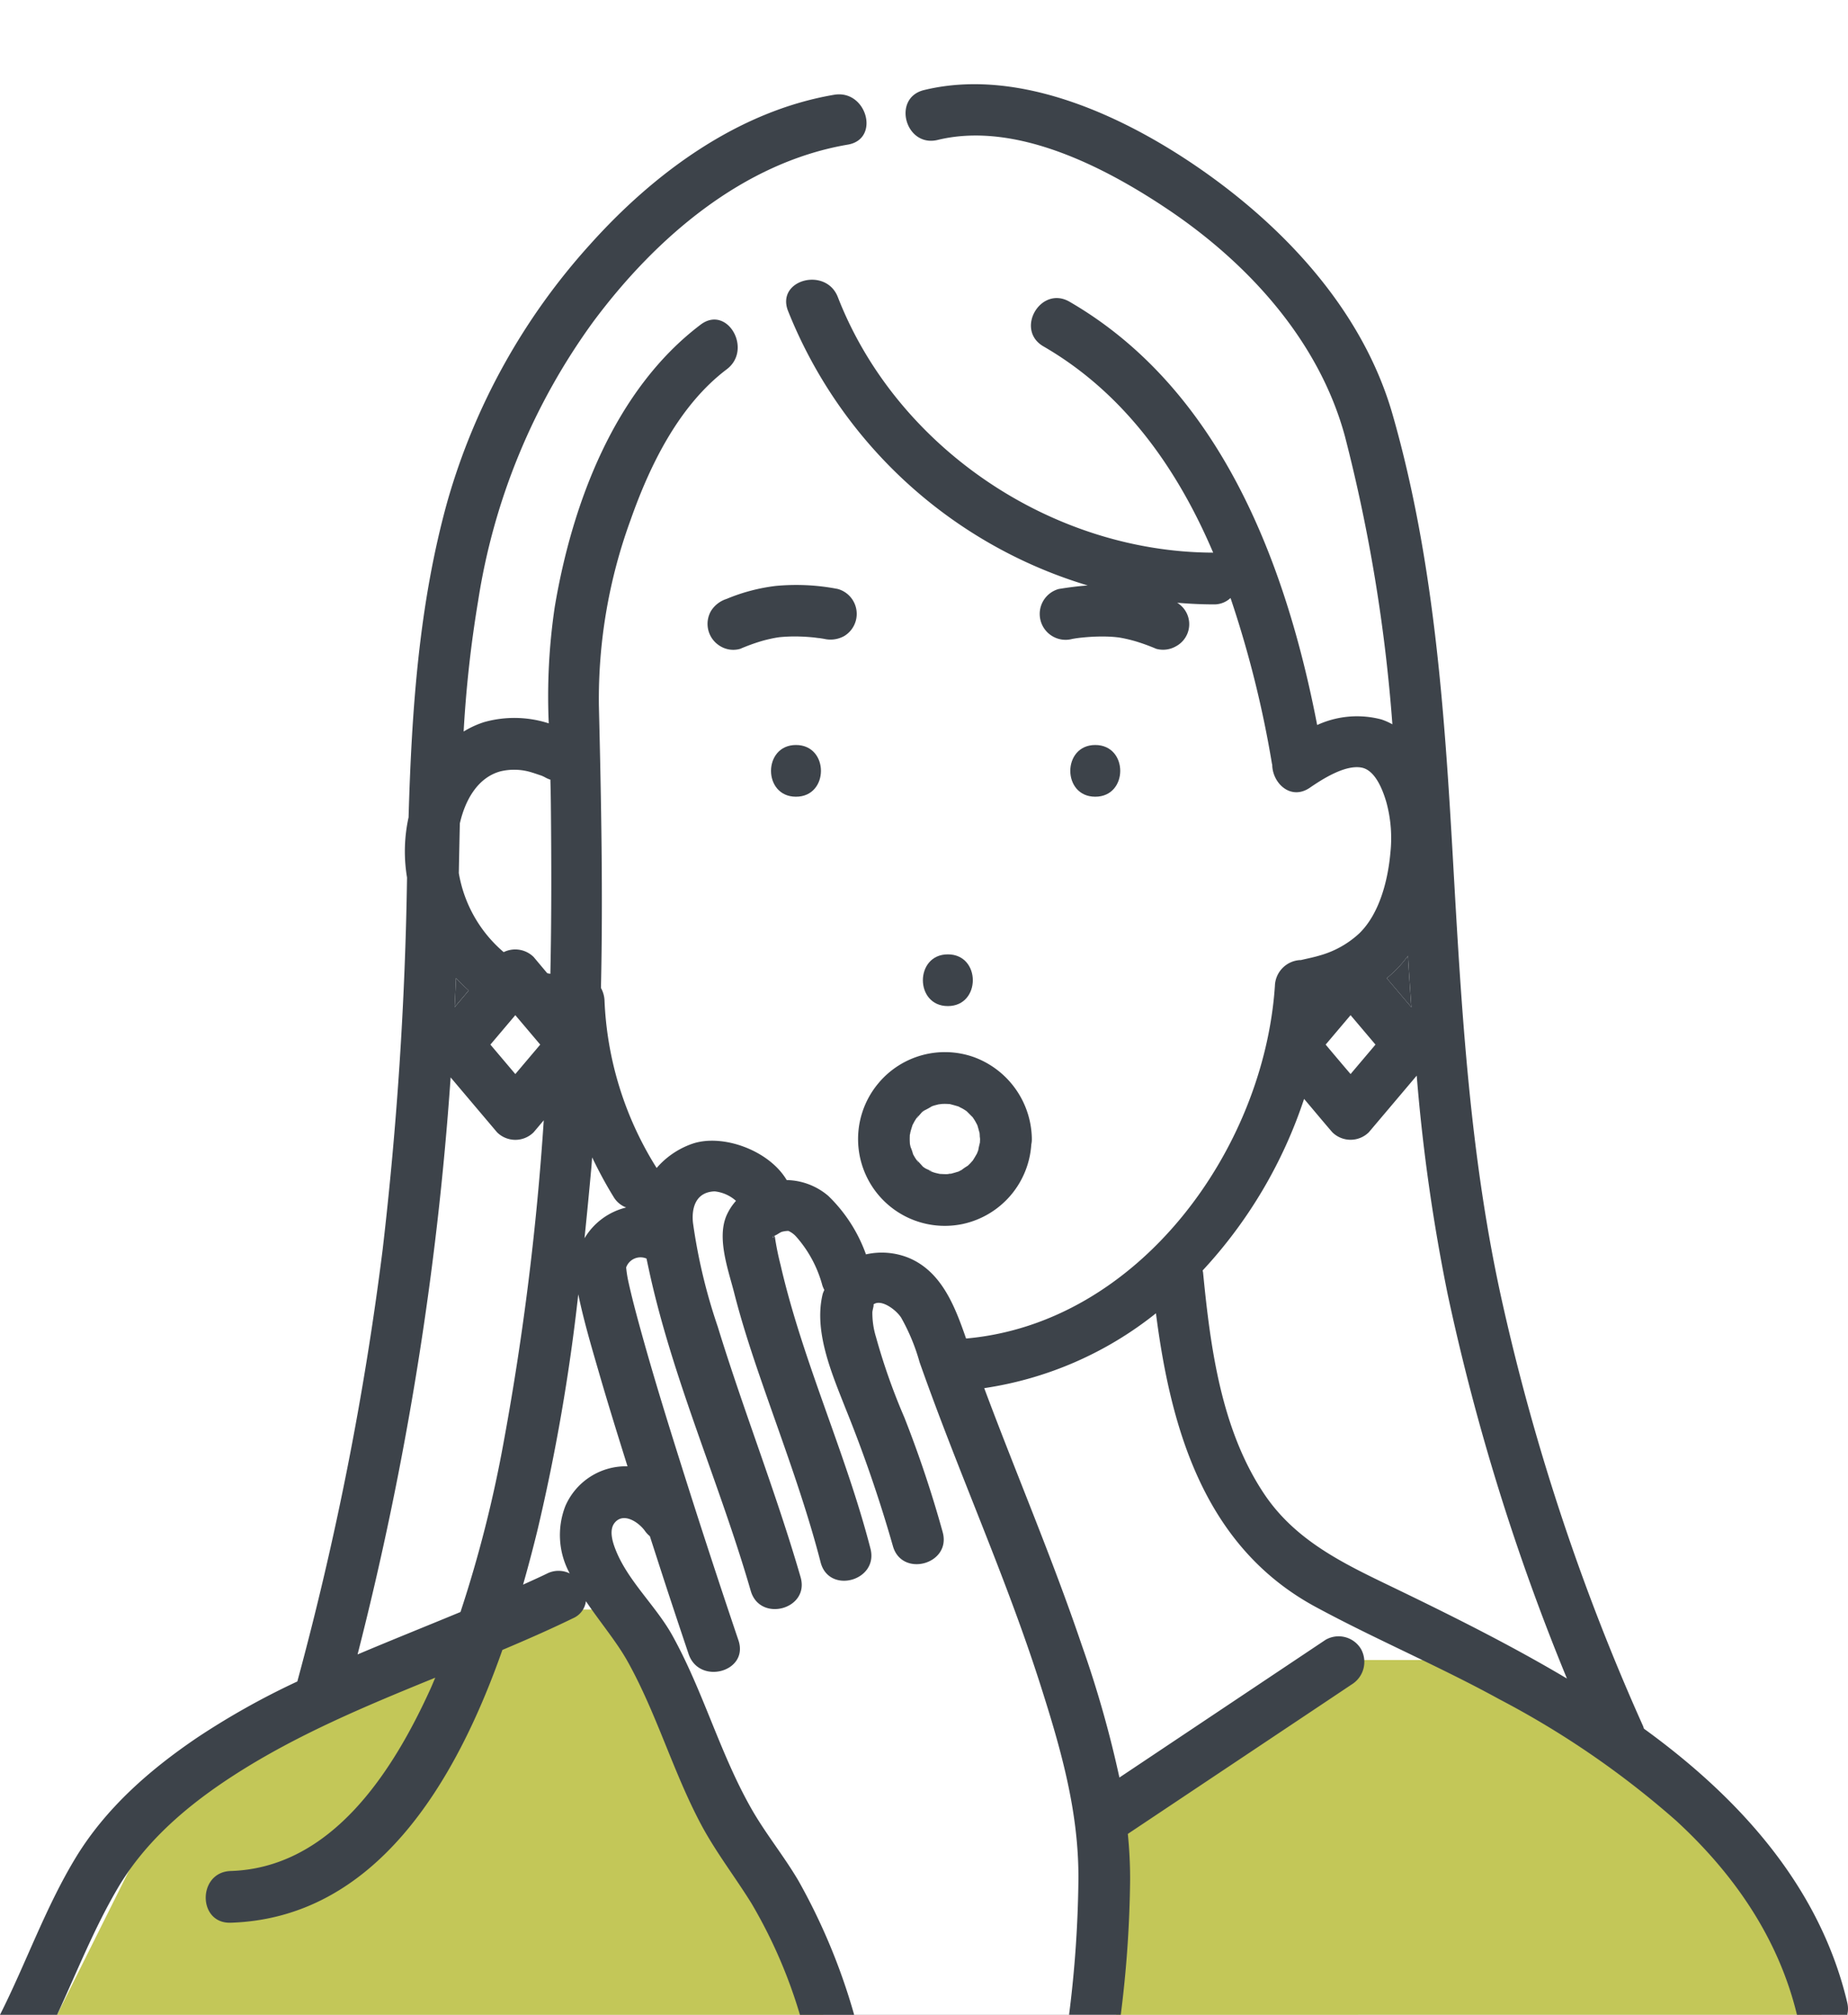
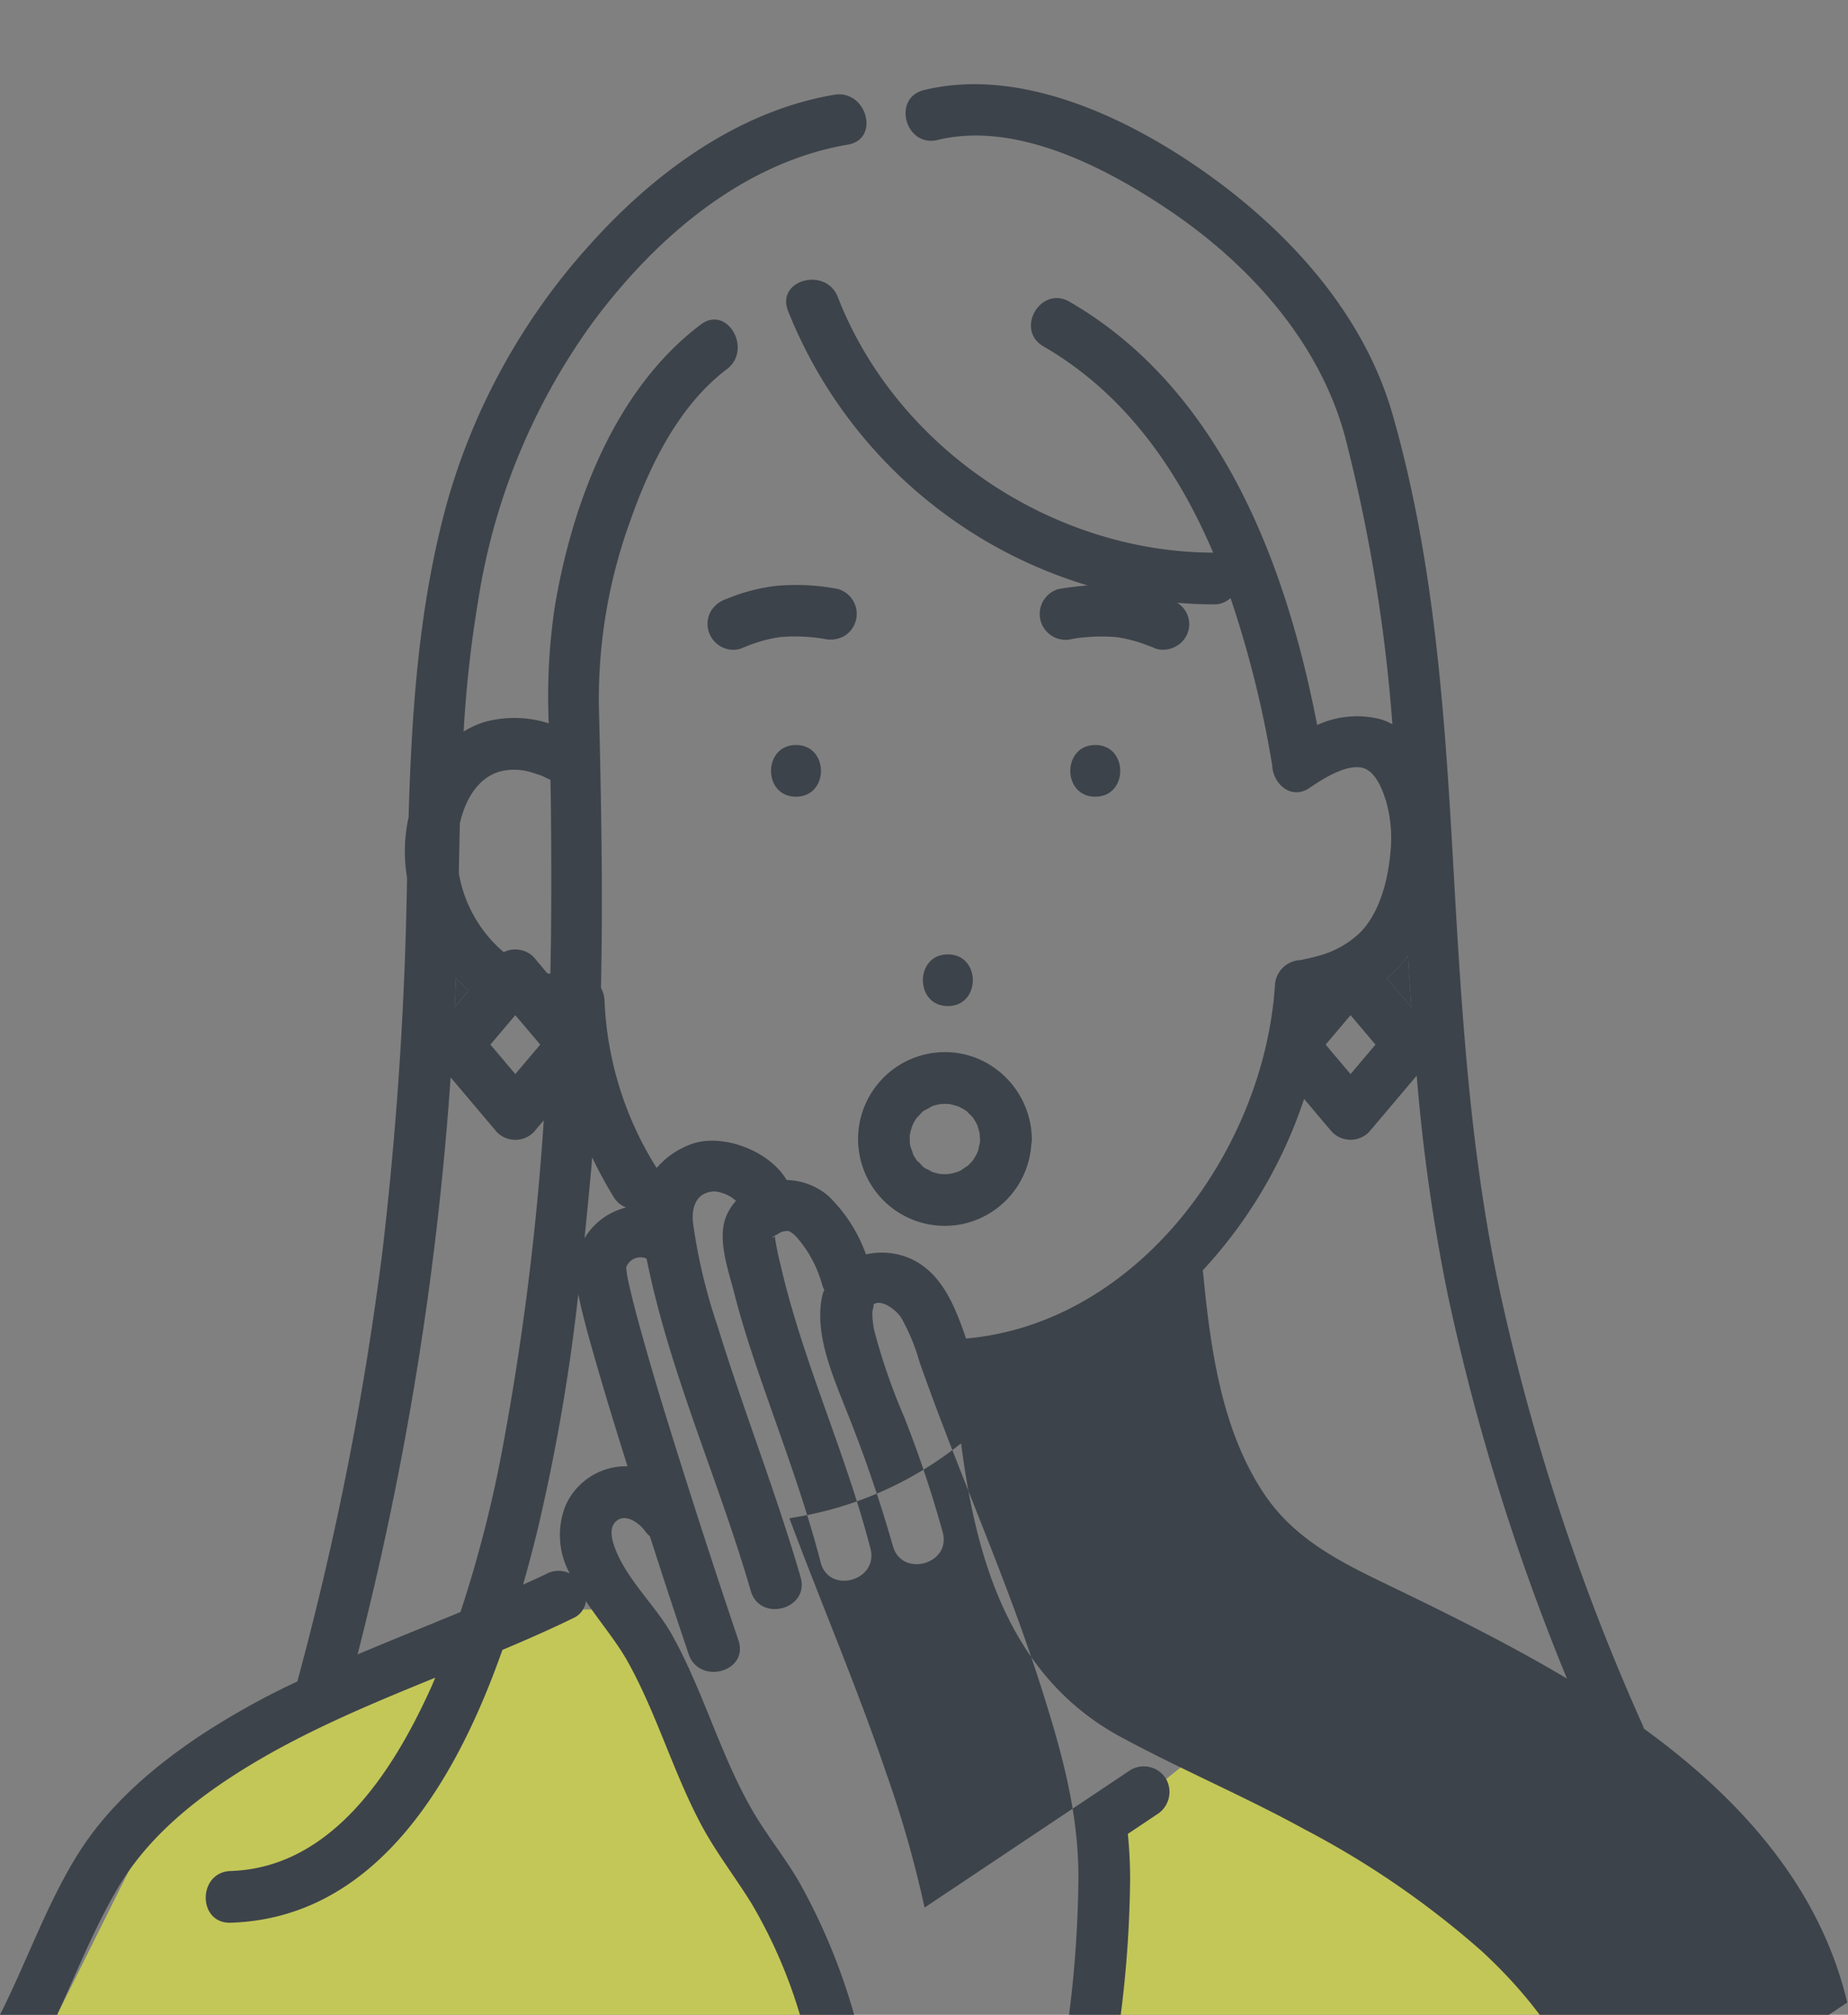
<svg xmlns="http://www.w3.org/2000/svg" viewBox="0 0 178 194.001" height="194.001" width="178">
  <rect x="0" y="0" width="178" height="194.001" fill="#808080" stroke="none" />
  <g transform="translate(-451 -2661.895)" id="premium03_review02">
-     <rect fill="#fff" transform="translate(451 2661.895)" height="194" width="178" data-sanitized-data-name="長方形 1040" data-name="長方形 1040" id="長方形_1040" />
    <path fill="#c3c758" d="M456.5,2855.895l10.159-20.359,37.146-18.668H509.2l10.661,18.668,7.271,12.119,3.169,8.24Z" data-sanitized-data-name="パス 36305" data-name="パス 36305" id="パス_36305" />
    <path fill="#c3c758" d="M558.516,2855.895v-18.818l19.016-15.342h15.357l19.831,11.4,10.818,12.541,2.919,10.215Z" data-sanitized-data-name="パス 36306" data-name="パス 36306" id="パス_36306" />
    <g transform="translate(303 2114.303)" id="イラスト">
      <path fill="#3d434a" transform="translate(157.097 298.101)" d="M85.29,359.649v-.014c-.011.154-.011.315,0,.014" data-sanitized-data-name="パス 36006" data-name="パス 36006" id="パス_36006" />
      <path fill="#3d434a" transform="translate(156.511 297.84)" d="M79.911,357.275c.05-.093.048-.159-.094.068l-.033.051a.877.877,0,0,0,.127-.118" data-sanitized-data-name="パス 36007" data-name="パス 36007" id="パス_36007" />
      <path fill="#3d434a" transform="translate(156.626 297.754)" d="M81.02,356.391c-.282.091-.121.044.022-.008l-.022.008" data-sanitized-data-name="パス 36008" data-name="パス 36008" id="パス_36008" />
      <path fill="#3d434a" transform="translate(156.508 297.859)" d="M79.754,357.4c.009,0,.017-.012.025-.016l.008-.01c-.01.007-.029.025-.033.025" data-sanitized-data-name="パス 36009" data-name="パス 36009" id="パス_36009" />
      <path fill="#3d434a" transform="translate(156.654 298.359)" d="M81.158,362.089c0-.012-.024-.019-.032-.03H81.12c.011.01.034.022.038.031" data-sanitized-data-name="パス 36010" data-name="パス 36010" id="パス_36010" />
      <path fill="#3d434a" transform="translate(156.808 298.378)" d="M82.753,362.236h0a1.6,1.6,0,0,0-.187.014c0,.012.038.017.187-.014" data-sanitized-data-name="パス 36012" data-name="パス 36012" id="パス_36012" />
      <path fill="#3d434a" transform="translate(157.095 298)" d="M85.269,358.851c.03.093.072.134.024-.055-.009-.035-.02-.07-.029-.1a1.164,1.164,0,0,0,0,.159" data-sanitized-data-name="パス 36013" data-name="パス 36013" id="パス_36013" />
      <path fill="#3d434a" transform="translate(157.096 297.992)" d="M85.277,358.617a.179.179,0,0,0-.015.07l0,.013a.192.192,0,0,1,.012-.083" data-sanitized-data-name="パス 36014" data-name="パス 36014" id="パス_36014" />
      <path fill="#3d434a" transform="translate(156.827 298.377)" d="M82.844,362.236c-.014-.011-.039-.009-.059-.013s-.033.01-.05.013a.344.344,0,0,1,.108,0" data-sanitized-data-name="パス 36015" data-name="パス 36015" id="パス_36015" />
      <path fill="#3d434a" transform="translate(156.63 298.35)" d="M81.017,362.027l.127.041a.349.349,0,0,0-.073-.059c-.128-.055-.292-.059-.054.018" data-sanitized-data-name="パス 36019" data-name="パス 36019" id="パス_36019" />
      <path fill="#3d434a" transform="translate(160.875 296.355)" d="M123.067,348.225q-.174-2.475-.329-4.953a12.25,12.25,0,0,1-.955,1.153,11.615,11.615,0,0,1-1.088,1l2.372,2.8" data-sanitized-data-name="パス 36020" data-name="パス 36020" id="パス_36020" />
      <path fill="#3d434a" transform="translate(152.221 296.562)" d="M40.929,346.4a16.7,16.7,0,0,1-1.232-1.194c-.035.935-.086,1.869-.129,2.8l1.361-1.609" data-sanitized-data-name="パス 36023" data-name="パス 36023" id="パス_36023" />
      <path fill="#3d434a" transform="translate(156.508 298.248)" d="M79.754,361.013c.006,0,.025.022.037.028l0-.007c-.011-.006-.022-.021-.032-.021" data-sanitized-data-name="パス 36024" data-name="パス 36024" id="パス_36024" />
-       <path fill="#3d434a" transform="translate(156.511 298.251)" d="M79.86,361.151c.135.207.083.054,0-.055a.359.359,0,0,0-.073-.056l.073.112" data-sanitized-data-name="パス 36025" data-name="パス 36025" id="パス_36025" />
-       <path fill="#3d434a" transform="translate(155.172 298.954)" d="M67.425,367.636c-.383.144-.055.277,0,0" data-sanitized-data-name="パス 36026" data-name="パス 36026" id="パス_36026" />
      <path fill="#3d434a" transform="translate(154.569 292.912)" d="M74.716,315.941a2.49,2.49,0,0,0-.594-4.551,20.949,20.949,0,0,0-5.958-.293,17.722,17.722,0,0,0-4.754,1.254,2.754,2.754,0,0,0-1.487,1.144,2.49,2.49,0,0,0,.893,3.407,2.4,2.4,0,0,0,1.919.251,19.051,19.051,0,0,1,1.9-.7c.323-.1.65-.183.979-.256.177-.04.356-.076.536-.108.042-.008.145-.023.242-.039s.231-.027.281-.031q.3-.027.594-.04c.4-.019.8-.021,1.193-.009.435.012.87.041,1.3.083.217.02.437.063.655.073l-.034,0,.414.065a2.708,2.708,0,0,0,1.919-.251" data-sanitized-data-name="パス 36033" data-name="パス 36033" id="パス_36033" />
      <path fill="#3d434a" transform="translate(155.581 293.405)" d="M71.372,315.634l-.029,0c-.163-.024-.561-.022.029,0" data-sanitized-data-name="パス 36034" data-name="パス 36034" id="パス_36034" />
      <path fill="#3d434a" transform="translate(157.938 294.398)" d="M95.557,324.928c-3.2,0-3.209,4.98,0,4.98s3.209-4.98,0-4.98" data-sanitized-data-name="パス 36035" data-name="パス 36035" id="パス_36035" />
      <path fill="#3d434a" transform="translate(156.568 296.342)" d="M82.728,343.143c-3.2,0-3.209,4.98,0,4.98s3.209-4.98,0-4.98" data-sanitized-data-name="パス 36036" data-name="パス 36036" id="パス_36036" />
      <path fill="#3d434a" transform="translate(155.158 294.398)" d="M69.51,324.928c-3.2,0-3.209,4.98,0,4.98s3.209-4.98,0-4.98" data-sanitized-data-name="パス 36037" data-name="パス 36037" id="パス_36037" />
-       <path fill="#3d434a" transform="translate(148 288.265)" d="M177.927,452.148c-2.665-11.249-10.474-19.766-19.584-26.371a2.652,2.652,0,0,0-.091-.269,212.907,212.907,0,0,1-13.511-40.6c-3.183-14.139-3.975-28.436-4.794-42.859-.815-14.355-1.832-28.951-5.821-42.837-2.757-9.595-9.833-17.424-17.814-23.123C108.853,270.768,98.4,265.71,89,268c-3.112.758-1.794,5.561,1.324,4.8,7.519-1.829,16.108,2.626,22.138,6.669,7.779,5.214,14.574,12.665,17.077,21.849a157.632,157.632,0,0,1,4.576,27.752,6.168,6.168,0,0,0-1.056-.468,9.189,9.189,0,0,0-6.189.536c-3.037-15.708-9.4-32.388-23.85-40.757-2.779-1.609-5.289,2.693-2.513,4.3,7.78,4.5,12.887,11.743,16.346,19.859-15.518-.041-30.5-10.083-36.152-24.607-1.15-2.954-5.967-1.669-4.8,1.324A45.022,45.022,0,0,0,104.767,315.7c-.934.068-1.866.19-2.792.341a2.5,2.5,0,0,0-1.488,1.144,2.491,2.491,0,0,0,2.812,3.659l.355-.058.072-.01.2-.027c.108-.012.218-.024.326-.034.435-.044.871-.075,1.309-.09q.6-.02,1.2,0c.2.009.4.021.6.038.064.005.256.027.376.04l.153.024c.179.031.359.066.537.106.331.072.657.156.982.252a19.121,19.121,0,0,1,1.957.714,2.489,2.489,0,0,0,1.92-.251,2.414,2.414,0,0,0,.1-4.184c1.162.1,2.332.157,3.507.159a2.3,2.3,0,0,0,1.632-.615,102.207,102.207,0,0,1,3.984,15.924c.008.043.024.077.033.119.006,1.768,1.772,3.492,3.625,2.222,1.239-.85,3.407-2.23,4.978-1.936,1.334.25,2.054,2.185,2.39,3.332a13.133,13.133,0,0,1,.386,4.891c-.236,2.615-1.037,5.826-2.981,7.726a9.233,9.233,0,0,1-3.8,2.135c-.551.168-1.108.279-1.667.409l-.3.07a.656.656,0,0,0,.116-.032,2.569,2.569,0,0,0-2.49,2.49c-1.06,15.781-13.14,32.485-29.746,33.952-1.071-3.089-2.352-6.459-5.548-7.775a6.917,6.917,0,0,0-4.095-.327,14.7,14.7,0,0,0-3.629-5.631,6.342,6.342,0,0,0-4.006-1.524c-1.715-2.892-6.218-4.489-9.1-3.493a8.01,8.01,0,0,0-3.427,2.33,32.758,32.758,0,0,1-5.022-16.155,2.689,2.689,0,0,0-.341-1.177c.2-9.054.022-18.107-.2-27.2a50.174,50.174,0,0,1,3.043-17.838c1.867-5.309,4.673-11.061,9.275-14.537,2.524-1.907.046-6.234-2.514-4.3-8.29,6.262-12.379,17.23-14.053,27.17a58.5,58.5,0,0,0-.58,11.224,10.776,10.776,0,0,0-6.22-.121,8.918,8.918,0,0,0-1.978.91,115.451,115.451,0,0,1,1.393-12.564,61.633,61.633,0,0,1,11.1-26.909c5.972-8.028,14.382-15.316,24.512-17.04,3.153-.536,1.816-5.335-1.324-4.8-9.275,1.578-17.36,7.548-23.515,14.423a62.318,62.318,0,0,0-13.732,24.735c-2.755,9.909-3.441,20.174-3.738,30.413a15.232,15.232,0,0,0-.148,5.8,354.717,354.717,0,0,1-2.346,35.794,303.02,303.02,0,0,1-8.221,41.614,73.775,73.775,0,0,0-9.624,5.391c-4.6,3.112-8.835,6.811-11.739,11.6S2.513,448.347,0,453.328H5.5c1.881-4.068,3.538-8.26,5.8-12.124,2.7-4.62,6.817-8.1,11.275-10.97,6.046-3.893,12.689-6.653,19.351-9.366-.153.35-.293.7-.452,1.051-3.617,7.958-9.513,17.253-19.253,17.563-3.2.1-3.212,5.083,0,4.98,13.976-.445,21.683-13.53,26.17-26.267,2.293-.968,4.572-1.964,6.8-3.05a2.073,2.073,0,0,0,1.245-1.642c1.368,2.023,2.984,3.946,4.015,5.8,2.8,5.017,4.367,10.6,7.063,15.674,1.421,2.67,3.284,5.064,4.875,7.632a47.977,47.977,0,0,1,4.662,10.723h5.214c-.008-.033-.008-.063-.019-.1a59.165,59.165,0,0,0-5.339-12.811c-1.409-2.4-3.2-4.576-4.569-7-3.017-5.322-4.617-11.295-7.586-16.636-1.559-2.8-4.243-5.21-5.427-8.164-.3-.737-.7-1.944-.127-2.66.855-1.065,2.337-.053,2.929.785a2.629,2.629,0,0,0,.468.5c.655,2.018,1.3,4.038,1.967,6.052q.875,2.649,1.765,5.293c1.021,3.019,5.833,1.724,4.8-1.324q-2.905-8.589-5.627-17.24c-1.327-4.213-2.633-8.436-3.806-12.7-.426-1.544-.841-3.094-1.183-4.659a11.28,11.28,0,0,1-.2-1.3,1.469,1.469,0,0,1,1.961-.857c.074.352.151.706.224,1.046,2.282,10.583,6.815,20.572,9.817,30.953.89,3.073,5.7,1.766,4.8-1.324-2.353-8.131-5.489-16.007-7.974-24.1a53.751,53.751,0,0,1-2.392-10.024c-.152-1.451.286-2.961,2.089-3.02a3.653,3.653,0,0,1,2.055.913,5.343,5.343,0,0,0-.913,1.411c-.951,2.21.174,5.237.743,7.467.719,2.823,1.627,5.6,2.575,8.349,2.011,5.832,4.205,11.6,5.748,17.582.8,3.1,5.6,1.787,4.8-1.324-2.387-9.252-6.511-17.98-8.655-27.294a27,27,0,0,1-.571-2.844h0c.236-.08.439-.266.673-.36a2.531,2.531,0,0,1,.646-.093,2.245,2.245,0,0,1,.782.587,11.627,11.627,0,0,1,2.489,4.654,2.739,2.739,0,0,0,.189.436c-.048.142-.122.263-.159.414-.873,3.6.893,7.662,2.191,10.966a131.79,131.79,0,0,1,4.571,13.272c.848,3.087,5.654,1.776,4.8-1.324a110.7,110.7,0,0,0-3.691-11.041,59.9,59.9,0,0,1-2.737-7.76,7.876,7.876,0,0,1-.345-2.386c.022-.264.218-.842.064-.7.687-.629,2.156.4,2.7,1.22a19.194,19.194,0,0,1,1.785,4.308c.768,2.177,1.573,4.341,2.4,6.5,3.126,8.158,6.567,16.205,9.226,24.534,1.98,6.2,3.718,12.231,3.671,18.767a111.054,111.054,0,0,1-.9,13.027h4.98a111.055,111.055,0,0,0,.9-13.027,42.4,42.4,0,0,0-.221-4.387L127.4,423.387l2.8-1.871a2.55,2.55,0,0,0,.893-3.407,2.514,2.514,0,0,0-3.406-.893l-19.626,13.107-.239.159a105.461,105.461,0,0,0-3.633-12.771c-2.829-8.353-6.306-16.463-9.388-24.722a34.6,34.6,0,0,0,16.54-7.208c1.439,11.218,4.7,22.49,15.364,28.263,5.812,3.145,11.922,5.718,17.721,8.905a86.018,86.018,0,0,1,17.022,11.691c5.556,5.108,9.846,11.291,11.636,18.687h4.849a2.53,2.53,0,0,0-.007-1.18M44.295,338.6c.506-2.212,1.687-4.364,3.858-4.988a5.674,5.674,0,0,1,3.113.106c.145.04.766.257.885.29.139.061.278.124.409.2a2.715,2.715,0,0,0,.453.191c.021.8.039,1.6.046,2.409.055,5.428.068,10.859-.048,16.286-.1-.017-.2-.039-.3-.059L51.4,351.473a2.523,2.523,0,0,0-2.885-.467,12.8,12.8,0,0,1-4.322-7.611q.046-2.4.1-4.8m7.742,21.315q-1.2,1.419-2.4,2.836-1.2-1.418-2.4-2.836l2.4-2.835,2.4,2.835M43.918,353.5A16.722,16.722,0,0,0,45.15,354.7l-1.361,1.609c.043-.934.094-1.868.129-2.8m.438,61.034c-3.3,1.368-6.625,2.694-9.915,4.087a310.076,310.076,0,0,0,8.964-55.562q2.234,2.644,4.472,5.287a2.5,2.5,0,0,0,3.52,0q.49-.578.978-1.157a267.043,267.043,0,0,1-3.832,30.817,121,121,0,0,1-4.188,16.528m16.087-14.029a6.355,6.355,0,0,0-5.987,3.827,7.7,7.7,0,0,0,.421,6.487,2.45,2.45,0,0,0-2.2.022c-.756.368-1.528.708-2.294,1.06.51-1.788.965-3.527,1.369-5.168A188.214,188.214,0,0,0,55.7,383.953c.526,2.54,1.269,5.049,1.99,7.532.875,3.02,1.809,6.024,2.75,9.024M56.3,378.556q.354-3.428.663-6.85c.029-.312.045-.624.072-.936.625,1.293,1.3,2.563,2.061,3.795a2.4,2.4,0,0,0,1.217,1.03,6.439,6.439,0,0,0-4.013,2.961m18.3-.231c-.055.277-.383.144,0,0m60.06-25.81a12.246,12.246,0,0,0,.954-1.154q.154,2.478.33,4.953-1.187-1.4-2.372-2.8a11.436,11.436,0,0,0,1.088-1m-4.573,4.561,2.4,2.835q-1.2,1.419-2.4,2.836-1.207-1.413-2.4-2.836l2.4-2.835m4.573,55.329c-4.9-2.369-9.763-4.55-12.893-9.228-4.139-6.185-5.179-14.072-5.886-21.309-.008-.074-.03-.138-.042-.209a45.082,45.082,0,0,0,9.771-16.52c.907,1.068,1.8,2.148,2.717,3.21a2.5,2.5,0,0,0,3.521,0q2.306-2.724,4.61-5.45a176.771,176.771,0,0,0,2.989,21.081,215.281,215.281,0,0,0,11.481,36.971c-5.269-3.13-10.754-5.879-16.268-8.546" data-sanitized-data-name="パス 36038" data-name="パス 36038" id="パス_36038" />
+       <path fill="#3d434a" transform="translate(148 288.265)" d="M177.927,452.148c-2.665-11.249-10.474-19.766-19.584-26.371a2.652,2.652,0,0,0-.091-.269,212.907,212.907,0,0,1-13.511-40.6c-3.183-14.139-3.975-28.436-4.794-42.859-.815-14.355-1.832-28.951-5.821-42.837-2.757-9.595-9.833-17.424-17.814-23.123C108.853,270.768,98.4,265.71,89,268c-3.112.758-1.794,5.561,1.324,4.8,7.519-1.829,16.108,2.626,22.138,6.669,7.779,5.214,14.574,12.665,17.077,21.849a157.632,157.632,0,0,1,4.576,27.752,6.168,6.168,0,0,0-1.056-.468,9.189,9.189,0,0,0-6.189.536c-3.037-15.708-9.4-32.388-23.85-40.757-2.779-1.609-5.289,2.693-2.513,4.3,7.78,4.5,12.887,11.743,16.346,19.859-15.518-.041-30.5-10.083-36.152-24.607-1.15-2.954-5.967-1.669-4.8,1.324A45.022,45.022,0,0,0,104.767,315.7c-.934.068-1.866.19-2.792.341a2.5,2.5,0,0,0-1.488,1.144,2.491,2.491,0,0,0,2.812,3.659l.355-.058.072-.01.2-.027c.108-.012.218-.024.326-.034.435-.044.871-.075,1.309-.09q.6-.02,1.2,0c.2.009.4.021.6.038.064.005.256.027.376.04l.153.024c.179.031.359.066.537.106.331.072.657.156.982.252a19.121,19.121,0,0,1,1.957.714,2.489,2.489,0,0,0,1.92-.251,2.414,2.414,0,0,0,.1-4.184c1.162.1,2.332.157,3.507.159a2.3,2.3,0,0,0,1.632-.615,102.207,102.207,0,0,1,3.984,15.924c.008.043.024.077.033.119.006,1.768,1.772,3.492,3.625,2.222,1.239-.85,3.407-2.23,4.978-1.936,1.334.25,2.054,2.185,2.39,3.332a13.133,13.133,0,0,1,.386,4.891c-.236,2.615-1.037,5.826-2.981,7.726a9.233,9.233,0,0,1-3.8,2.135c-.551.168-1.108.279-1.667.409l-.3.07a.656.656,0,0,0,.116-.032,2.569,2.569,0,0,0-2.49,2.49c-1.06,15.781-13.14,32.485-29.746,33.952-1.071-3.089-2.352-6.459-5.548-7.775a6.917,6.917,0,0,0-4.095-.327,14.7,14.7,0,0,0-3.629-5.631,6.342,6.342,0,0,0-4.006-1.524c-1.715-2.892-6.218-4.489-9.1-3.493a8.01,8.01,0,0,0-3.427,2.33,32.758,32.758,0,0,1-5.022-16.155,2.689,2.689,0,0,0-.341-1.177c.2-9.054.022-18.107-.2-27.2a50.174,50.174,0,0,1,3.043-17.838c1.867-5.309,4.673-11.061,9.275-14.537,2.524-1.907.046-6.234-2.514-4.3-8.29,6.262-12.379,17.23-14.053,27.17a58.5,58.5,0,0,0-.58,11.224,10.776,10.776,0,0,0-6.22-.121,8.918,8.918,0,0,0-1.978.91,115.451,115.451,0,0,1,1.393-12.564,61.633,61.633,0,0,1,11.1-26.909c5.972-8.028,14.382-15.316,24.512-17.04,3.153-.536,1.816-5.335-1.324-4.8-9.275,1.578-17.36,7.548-23.515,14.423a62.318,62.318,0,0,0-13.732,24.735c-2.755,9.909-3.441,20.174-3.738,30.413a15.232,15.232,0,0,0-.148,5.8,354.717,354.717,0,0,1-2.346,35.794,303.02,303.02,0,0,1-8.221,41.614,73.775,73.775,0,0,0-9.624,5.391c-4.6,3.112-8.835,6.811-11.739,11.6S2.513,448.347,0,453.328H5.5c1.881-4.068,3.538-8.26,5.8-12.124,2.7-4.62,6.817-8.1,11.275-10.97,6.046-3.893,12.689-6.653,19.351-9.366-.153.35-.293.7-.452,1.051-3.617,7.958-9.513,17.253-19.253,17.563-3.2.1-3.212,5.083,0,4.98,13.976-.445,21.683-13.53,26.17-26.267,2.293-.968,4.572-1.964,6.8-3.05a2.073,2.073,0,0,0,1.245-1.642c1.368,2.023,2.984,3.946,4.015,5.8,2.8,5.017,4.367,10.6,7.063,15.674,1.421,2.67,3.284,5.064,4.875,7.632a47.977,47.977,0,0,1,4.662,10.723h5.214c-.008-.033-.008-.063-.019-.1a59.165,59.165,0,0,0-5.339-12.811c-1.409-2.4-3.2-4.576-4.569-7-3.017-5.322-4.617-11.295-7.586-16.636-1.559-2.8-4.243-5.21-5.427-8.164-.3-.737-.7-1.944-.127-2.66.855-1.065,2.337-.053,2.929.785a2.629,2.629,0,0,0,.468.5c.655,2.018,1.3,4.038,1.967,6.052q.875,2.649,1.765,5.293c1.021,3.019,5.833,1.724,4.8-1.324q-2.905-8.589-5.627-17.24c-1.327-4.213-2.633-8.436-3.806-12.7-.426-1.544-.841-3.094-1.183-4.659a11.28,11.28,0,0,1-.2-1.3,1.469,1.469,0,0,1,1.961-.857c.074.352.151.706.224,1.046,2.282,10.583,6.815,20.572,9.817,30.953.89,3.073,5.7,1.766,4.8-1.324-2.353-8.131-5.489-16.007-7.974-24.1a53.751,53.751,0,0,1-2.392-10.024c-.152-1.451.286-2.961,2.089-3.02a3.653,3.653,0,0,1,2.055.913,5.343,5.343,0,0,0-.913,1.411c-.951,2.21.174,5.237.743,7.467.719,2.823,1.627,5.6,2.575,8.349,2.011,5.832,4.205,11.6,5.748,17.582.8,3.1,5.6,1.787,4.8-1.324-2.387-9.252-6.511-17.98-8.655-27.294a27,27,0,0,1-.571-2.844h0c.236-.08.439-.266.673-.36a2.531,2.531,0,0,1,.646-.093,2.245,2.245,0,0,1,.782.587,11.627,11.627,0,0,1,2.489,4.654,2.739,2.739,0,0,0,.189.436c-.048.142-.122.263-.159.414-.873,3.6.893,7.662,2.191,10.966a131.79,131.79,0,0,1,4.571,13.272c.848,3.087,5.654,1.776,4.8-1.324a110.7,110.7,0,0,0-3.691-11.041,59.9,59.9,0,0,1-2.737-7.76,7.876,7.876,0,0,1-.345-2.386c.022-.264.218-.842.064-.7.687-.629,2.156.4,2.7,1.22a19.194,19.194,0,0,1,1.785,4.308c.768,2.177,1.573,4.341,2.4,6.5,3.126,8.158,6.567,16.205,9.226,24.534,1.98,6.2,3.718,12.231,3.671,18.767a111.054,111.054,0,0,1-.9,13.027h4.98a111.055,111.055,0,0,0,.9-13.027,42.4,42.4,0,0,0-.221-4.387l2.8-1.871a2.55,2.55,0,0,0,.893-3.407,2.514,2.514,0,0,0-3.406-.893l-19.626,13.107-.239.159a105.461,105.461,0,0,0-3.633-12.771c-2.829-8.353-6.306-16.463-9.388-24.722a34.6,34.6,0,0,0,16.54-7.208c1.439,11.218,4.7,22.49,15.364,28.263,5.812,3.145,11.922,5.718,17.721,8.905a86.018,86.018,0,0,1,17.022,11.691c5.556,5.108,9.846,11.291,11.636,18.687h4.849a2.53,2.53,0,0,0-.007-1.18M44.295,338.6c.506-2.212,1.687-4.364,3.858-4.988a5.674,5.674,0,0,1,3.113.106c.145.04.766.257.885.29.139.061.278.124.409.2a2.715,2.715,0,0,0,.453.191c.021.8.039,1.6.046,2.409.055,5.428.068,10.859-.048,16.286-.1-.017-.2-.039-.3-.059L51.4,351.473a2.523,2.523,0,0,0-2.885-.467,12.8,12.8,0,0,1-4.322-7.611q.046-2.4.1-4.8m7.742,21.315q-1.2,1.419-2.4,2.836-1.2-1.418-2.4-2.836l2.4-2.835,2.4,2.835M43.918,353.5A16.722,16.722,0,0,0,45.15,354.7l-1.361,1.609c.043-.934.094-1.868.129-2.8m.438,61.034c-3.3,1.368-6.625,2.694-9.915,4.087a310.076,310.076,0,0,0,8.964-55.562q2.234,2.644,4.472,5.287a2.5,2.5,0,0,0,3.52,0q.49-.578.978-1.157a267.043,267.043,0,0,1-3.832,30.817,121,121,0,0,1-4.188,16.528m16.087-14.029a6.355,6.355,0,0,0-5.987,3.827,7.7,7.7,0,0,0,.421,6.487,2.45,2.45,0,0,0-2.2.022c-.756.368-1.528.708-2.294,1.06.51-1.788.965-3.527,1.369-5.168A188.214,188.214,0,0,0,55.7,383.953c.526,2.54,1.269,5.049,1.99,7.532.875,3.02,1.809,6.024,2.75,9.024M56.3,378.556q.354-3.428.663-6.85c.029-.312.045-.624.072-.936.625,1.293,1.3,2.563,2.061,3.795a2.4,2.4,0,0,0,1.217,1.03,6.439,6.439,0,0,0-4.013,2.961m18.3-.231c-.055.277-.383.144,0,0m60.06-25.81a12.246,12.246,0,0,0,.954-1.154q.154,2.478.33,4.953-1.187-1.4-2.372-2.8a11.436,11.436,0,0,0,1.088-1m-4.573,4.561,2.4,2.835q-1.2,1.419-2.4,2.836-1.207-1.413-2.4-2.836l2.4-2.835m4.573,55.329c-4.9-2.369-9.763-4.55-12.893-9.228-4.139-6.185-5.179-14.072-5.886-21.309-.008-.074-.03-.138-.042-.209a45.082,45.082,0,0,0,9.771-16.52c.907,1.068,1.8,2.148,2.717,3.21a2.5,2.5,0,0,0,3.521,0q2.306-2.724,4.61-5.45a176.771,176.771,0,0,0,2.989,21.081,215.281,215.281,0,0,0,11.481,36.971c-5.269-3.13-10.754-5.879-16.268-8.546" data-sanitized-data-name="パス 36038" data-name="パス 36038" id="パス_36038" />
      <path fill="#3d434a" transform="translate(156.809 298.376)" d="M82.567,362.253a1.578,1.578,0,0,1,.187-.014c.018,0,.033-.01.051-.014-.107-.03-.24.008-.238.029" data-sanitized-data-name="パス 36041" data-name="パス 36041" id="パス_36041" />
      <path fill="#3d434a" transform="translate(156.51 298.25)" d="M79.783,361.032l0,.007a.405.405,0,0,1,.073.056.2.2,0,0,0-.077-.063" data-sanitized-data-name="パス 36042" data-name="パス 36042" id="パス_36042" />
-       <path fill="#3d434a" transform="translate(156.647 298.353)" d="M81.127,362.064h0a.216.216,0,0,0-.077-.06.291.291,0,0,1,.073.059" data-sanitized-data-name="パス 36043" data-name="パス 36043" id="パス_36043" />
      <path fill="#3d434a" transform="translate(156.449 297.995)" d="M79.2,358.857c.112-.344.033-.207,0,0" data-sanitized-data-name="パス 36044" data-name="パス 36044" id="パス_36044" />
      <path fill="#3d434a" transform="translate(155.969 297.248)" d="M76.724,354.549A8.356,8.356,0,0,0,84.76,368.2a8.391,8.391,0,0,0,6.607-7.664,2.37,2.37,0,0,0,.052-.522,8.509,8.509,0,0,0-5.6-7.889,8.346,8.346,0,0,0-9.1,2.427m9.7,5.938v.014c-.011.3-.012.139,0-.014M81.677,356.9l.022-.008c-.143.052-.3.1-.022.008m-1.964,2.5c.055-.247.136-.482.212-.723l0-.006c.076-.134.142-.273.221-.406.053-.09.112-.175.168-.262-.009,0-.017.016-.027.016.006,0,.024-.02.033-.026l.033-.051c.142-.227.144-.16.094-.068.142-.152.325-.373.366-.411.1-.1.422-.233.1-.1-.352.143.031-.02.118-.079a7.611,7.611,0,0,0,.768-.422c.106-.035.211-.073.32-.1s.2-.054.307-.078c.058-.012.335-.038.309-.042.132-.007.261-.01.393-.008s.256.013.383.018c.291.073.577.152.862.241.134.084.292.148.427.229.089.052.175.107.26.164.027.018.051.038.077.055s0,0,.025.022l.54.541.015.013c.076.116.156.23.227.35s.146.271.221.406l0,0c.08.253.147.506.214.762,0-.024,0-.052.015-.07a.2.2,0,0,0-.013.082c.01.035.021.07.03.105.048.189,0,.148-.025.055.014.16.043.346.044.408,0,.121-.009.24-.015.361a7.19,7.19,0,0,0-.157.716c-.015.05-.08.2-.12.312-.135.24-.271.473-.419.7-.081.075-.153.173-.227.249s-.145.145-.219.214l-.033.03a5.339,5.339,0,0,0-.577.392c-.09.051-.184.094-.273.145l-.019.012-.03.008c-.236.071-.467.144-.706.2.019.006.043,0,.058.014-.012-.01-.068,0-.108,0-.149.031-.186.027-.187.014-.039.007-.091.014-.11.015-.248.01-.492-.008-.739-.02-.145-.032-.289-.063-.433-.1-.106-.029-.21-.066-.315-.1.01.011.029.018.033.03,0-.009-.027-.021-.038-.031l-.127-.041c-.238-.076-.074-.074.054-.018-.168-.1-.479-.225-.567-.279s-.148-.1-.222-.152l-.009-.01c-.063-.063-.363-.413-.531-.573.083.11.135.262,0,.055l-.073-.112c-.01-.007-.031-.028-.037-.028.011,0,.021.016.032.021-.059-.089-.12-.176-.174-.267s-.1-.178-.152-.269l-.015-.03a4.932,4.932,0,0,0-.235-.683c-.025-.1-.045-.206-.069-.309l0-.008c0-.019,0-.024,0-.048a6.066,6.066,0,0,1-.006-.737.661.661,0,0,1,.013-.08c-.012.038-.013.049-.032.1a3.055,3.055,0,0,0,.061-.312" data-sanitized-data-name="パス 36045" data-name="パス 36045" id="パス_36045" />
      <path fill="#3d434a" transform="translate(157.095 297.999)" d="M85.269,358.853a1.164,1.164,0,0,1,0-.159l0-.013a.348.348,0,0,0,.008.173" data-sanitized-data-name="パス 36046" data-name="パス 36046" id="パス_36046" />
      <path fill="#3d434a" transform="translate(156.511 297.848)" d="M79.912,357.267a.874.874,0,0,1-.127.118l-.007.011a.262.262,0,0,0,.134-.129" data-sanitized-data-name="パス 36047" data-name="パス 36047" id="パス_36047" />
    </g>
  </g>
</svg>